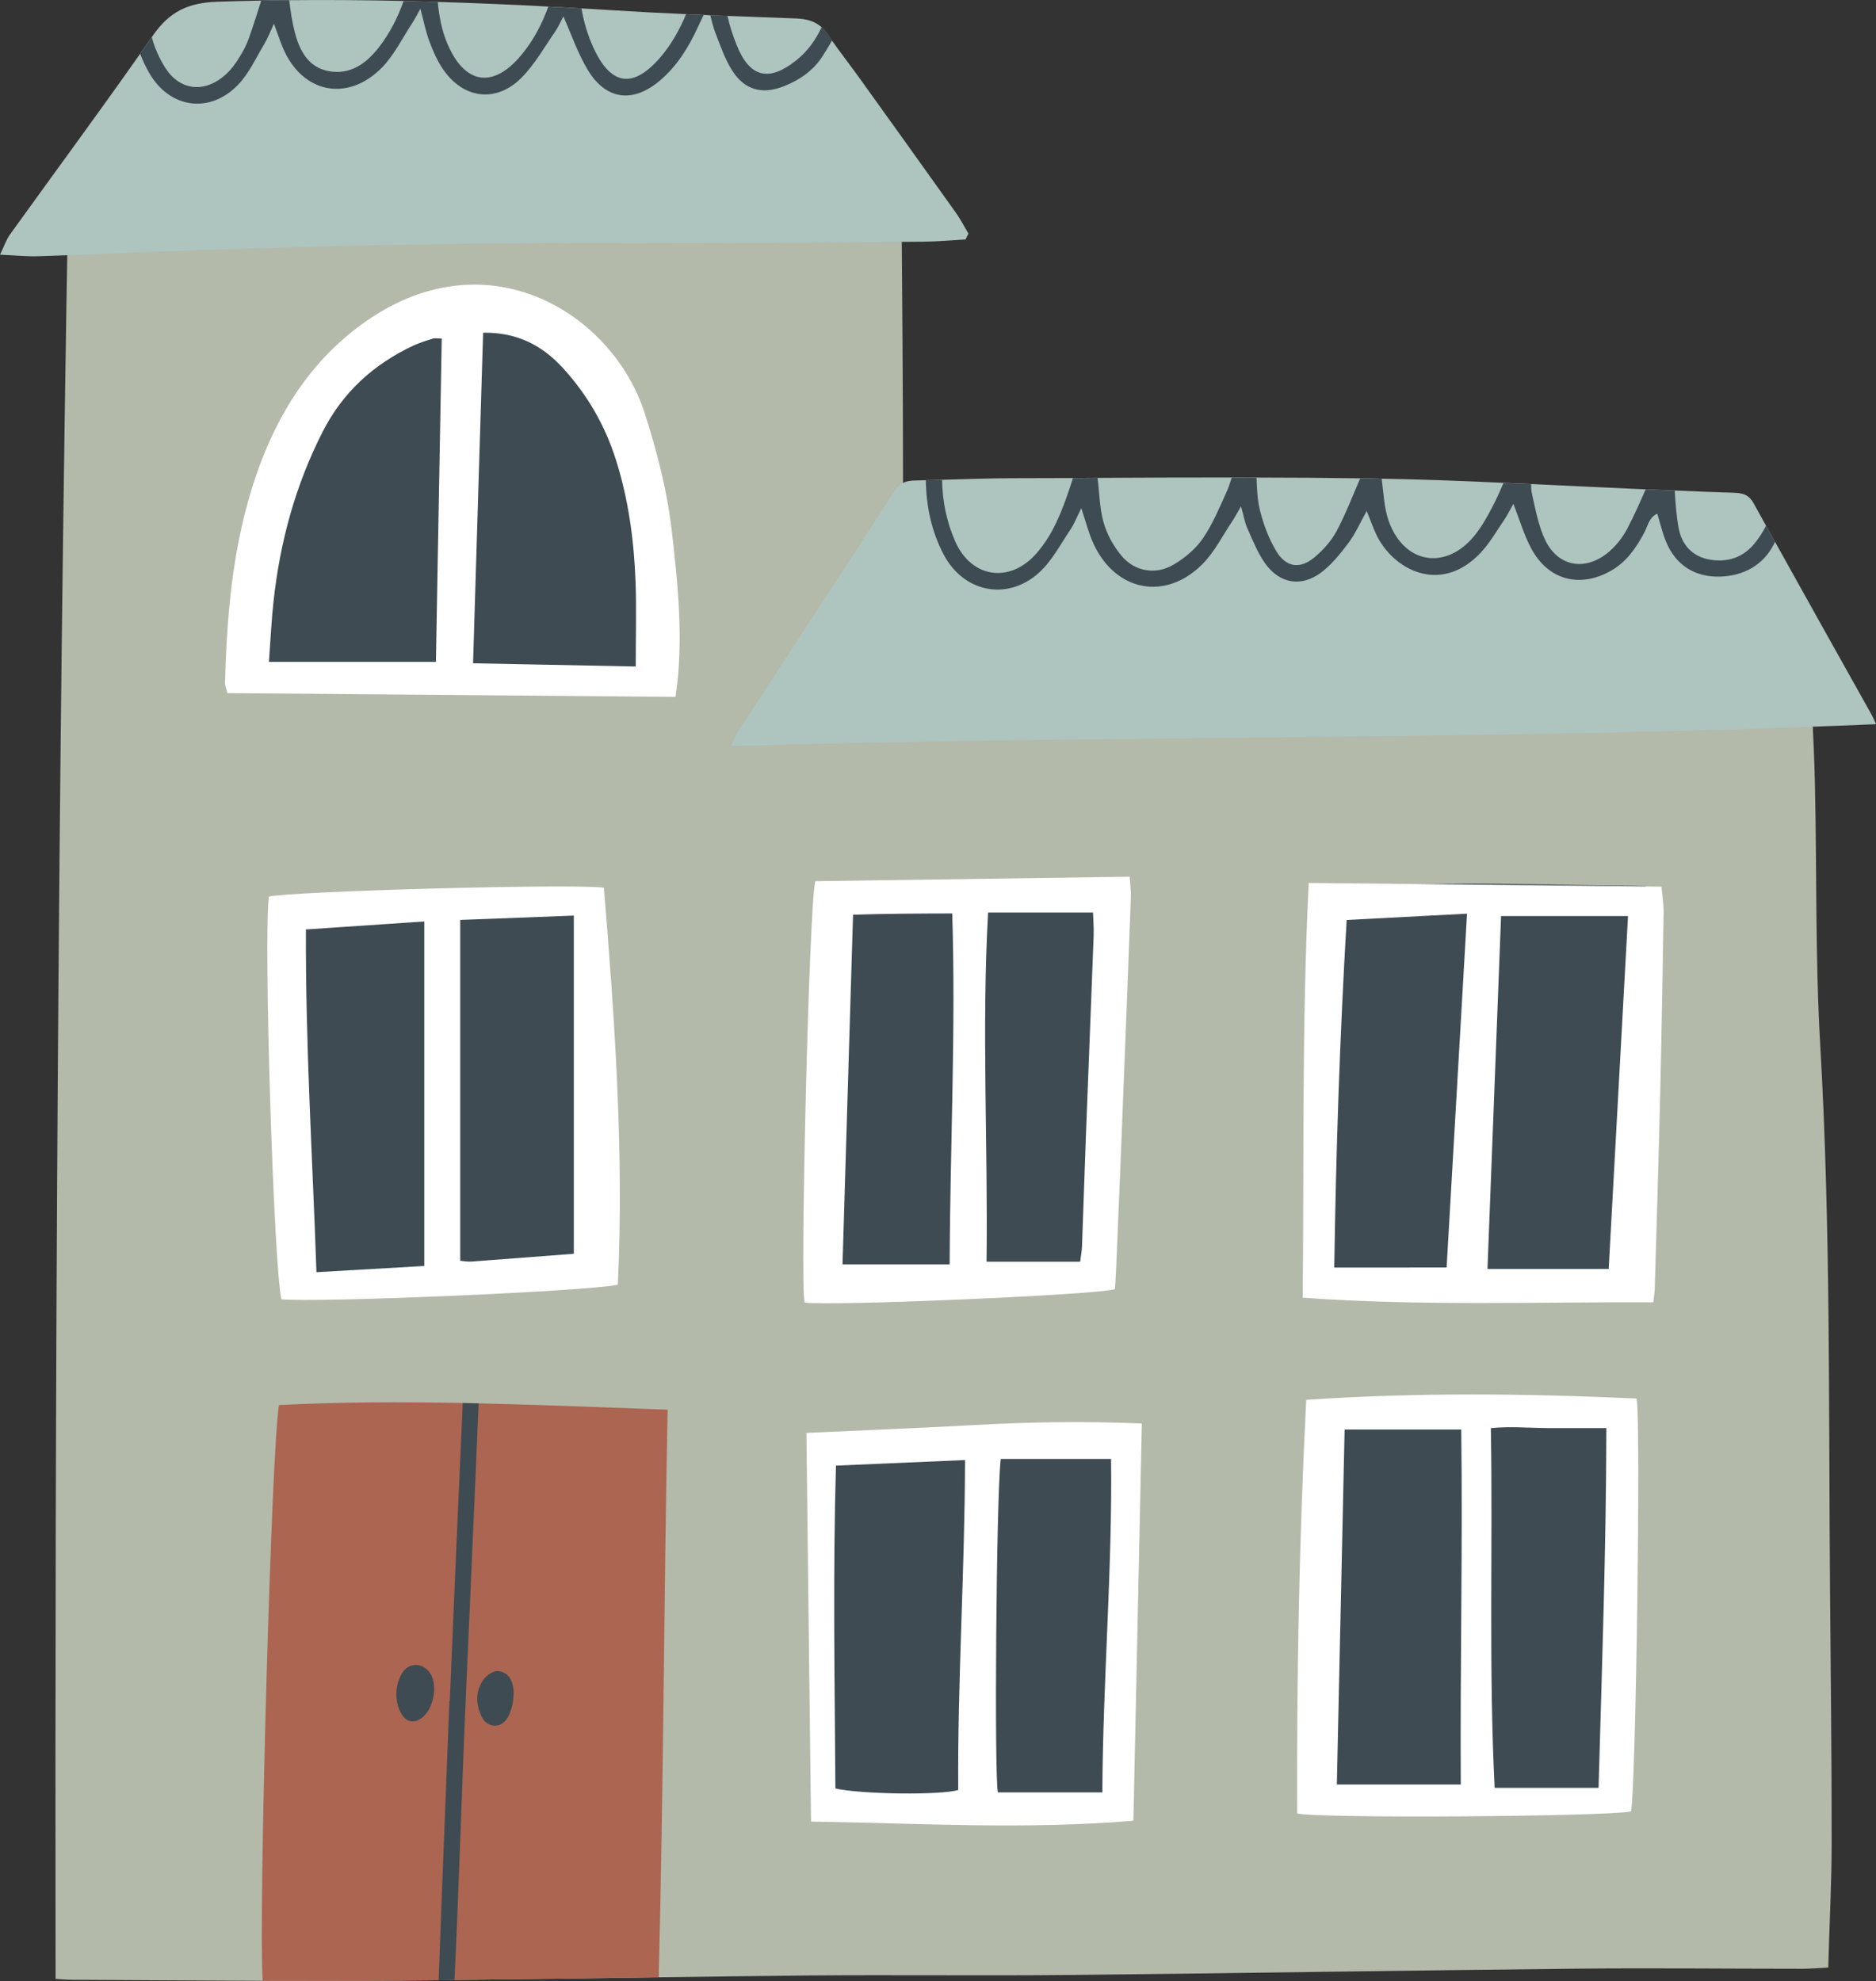
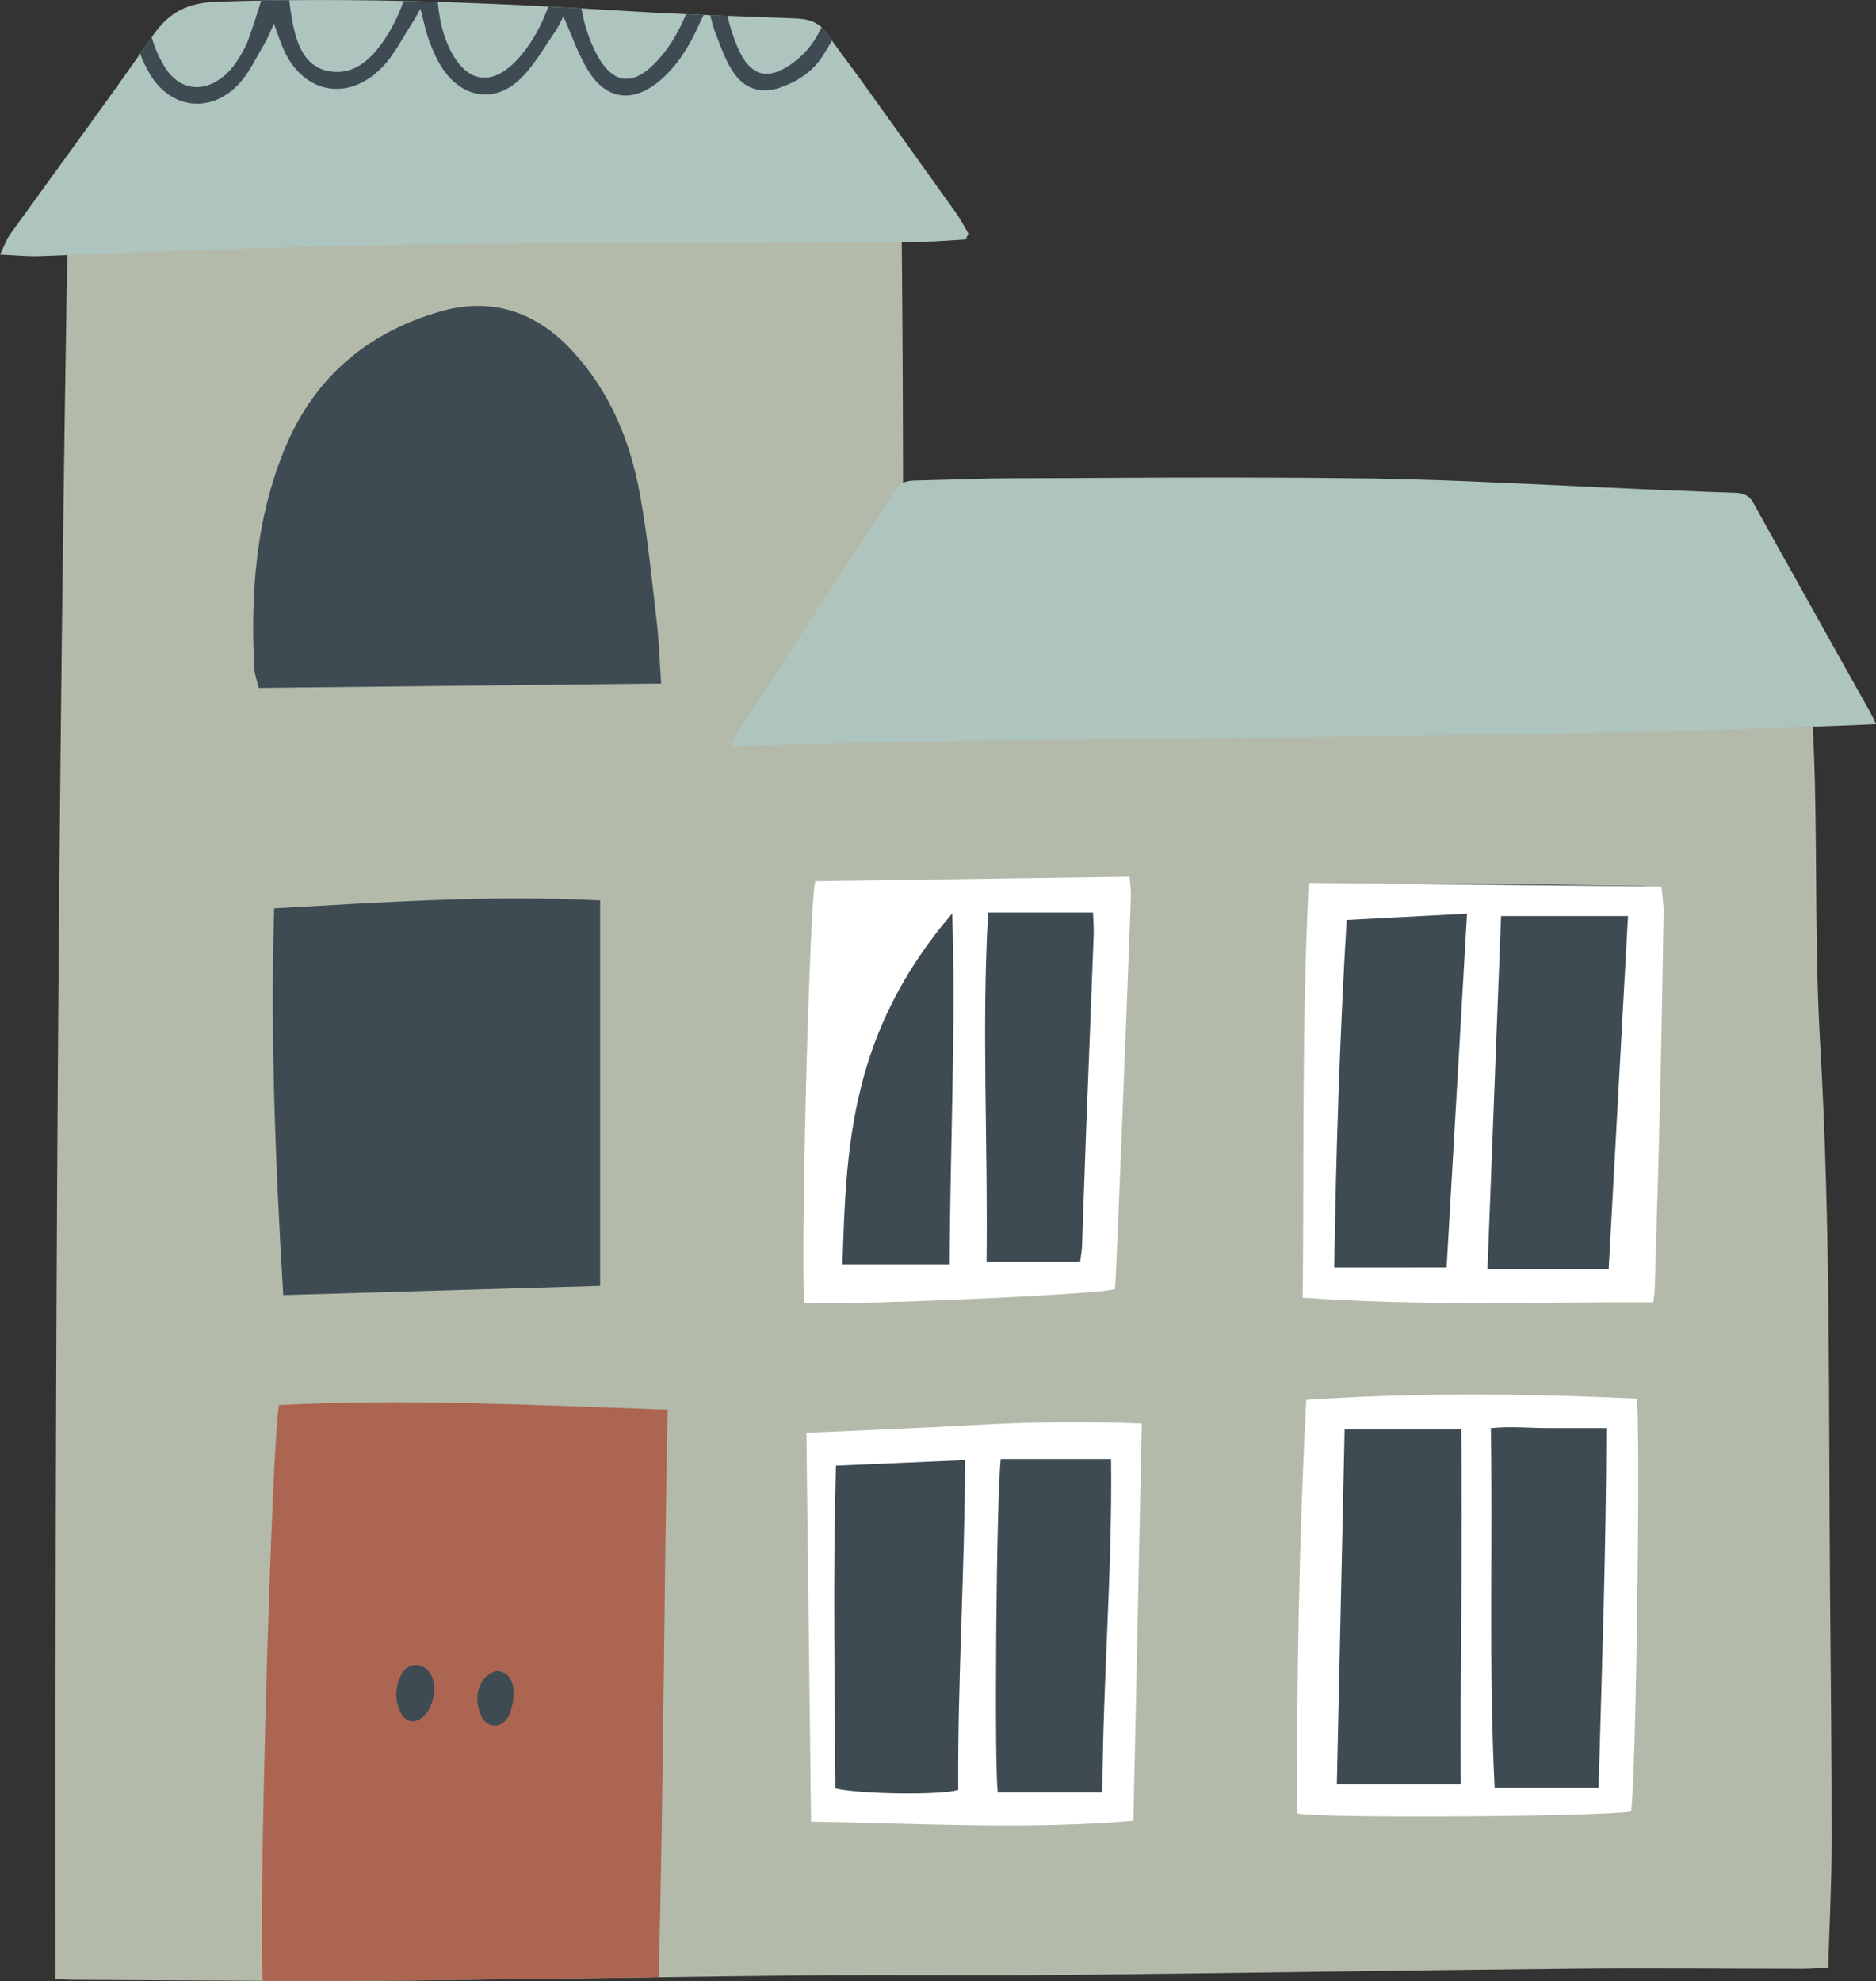
<svg xmlns="http://www.w3.org/2000/svg" height="434.7" preserveAspectRatio="xMidYMid meet" version="1.0" viewBox="0.0 -0.0 411.6 434.7" width="411.6" zoomAndPan="magnify">
  <rect x="0.0" y="-0.0" width="411.6" height="434.7" fill="#333333" stroke="none" />
  <defs>
    <clipPath id="a">
      <path d="M 12 35 L 402 35 L 402 434.629 L 12 434.629 Z M 12 35" />
    </clipPath>
    <clipPath id="b">
      <path d="M 160 104 L 411.621 104 L 411.621 164 L 160 164 Z M 160 104" />
    </clipPath>
    <clipPath id="c">
      <path d="M 57 307 L 147 307 L 147 434.629 L 57 434.629 Z M 57 307" />
    </clipPath>
    <clipPath id="d">
-       <path d="M 96 307 L 106 307 L 106 434.629 L 96 434.629 Z M 96 307" />
-     </clipPath>
+       </clipPath>
  </defs>
  <g>
    <g clip-path="url(#a)" id="change1_1">
      <path d="M 401.871 404.238 C 401.871 413.238 401.379 422.258 401.121 431.691 C 399.059 431.801 397.309 431.969 395.551 431.969 C 378.969 431.969 362.379 431.781 345.801 431.949 C 308.691 432.328 271.602 432.949 234.48 433.328 C 215.328 433.52 196.18 433.27 177.031 433.441 C 166.199 433.551 155.352 433.691 144.52 433.84 C 129.578 434.051 114.648 434.27 99.711 434.418 C 98.539 434.438 97.391 434.457 96.238 434.48 C 92.09 434.52 87.961 434.559 83.832 434.57 C 75.09 434.629 66.379 434.648 57.641 434.609 C 43.602 434.57 29.551 434.438 15.488 434.379 C 14.602 434.379 13.699 434.289 12.191 434.188 C 12.02 303.25 12.699 172.691 15 41.629 C 19.109 41.289 22.961 40.879 26.809 40.668 C 47.73 39.539 68.68 38.438 89.602 37.328 C 91.109 37.25 92.621 37.117 94.129 37.219 C 109.539 38.18 124.852 36.09 140.219 35.648 C 143.07 35.57 145.941 35.648 148.789 35.629 C 153.621 35.609 158.43 35.57 163.262 35.52 C 165.371 35.5 167.512 35.18 169.578 35.352 C 178.18 36.09 186.75 36.199 195.328 35.238 C 195.91 35.16 196.5 35.281 197.711 35.352 C 197.84 53.73 198.031 72.051 198.09 90.391 C 198.172 108.621 198.109 126.84 198.109 145.52 C 231.578 145.801 264.52 143.629 297.5 143.309 C 330.48 142.988 363.461 142.441 396.871 141.988 C 397.34 152.199 397.961 161.949 398.191 171.719 C 398.641 190.871 398.25 210.059 399.359 229.172 C 401.66 268.961 401.191 308.77 401.512 348.578 C 401.66 367.129 401.891 385.68 401.871 404.238" fill="#b3baaa" />
    </g>
    <g clip-path="url(#b)" id="change2_1">
      <path d="M 411.621 158.891 C 327.828 162.512 244.309 161.191 160.398 163.699 C 160.98 162.449 161.309 161.488 161.828 160.66 C 173.34 142.98 184.891 125.32 196.359 107.609 C 197.531 105.82 198.98 105.441 200.91 105.422 C 201.648 105.398 202.379 105.379 203.121 105.359 C 204.309 105.34 205.5 105.301 206.691 105.27 C 211.711 105.121 216.711 104.949 221.711 104.93 C 226.281 104.91 230.82 104.891 235.391 104.891 C 237.18 104.871 238.988 104.852 240.801 104.852 C 250.609 104.789 260.441 104.762 270.25 104.762 C 272.059 104.762 273.871 104.762 275.68 104.781 C 283.262 104.781 290.828 104.84 298.41 104.949 C 299.219 104.949 300.031 104.949 300.84 104.969 C 301.609 104.988 302.371 104.988 303.141 105.031 C 312.059 105.18 320.969 105.52 329.871 105.941 C 331.891 106.02 333.91 106.109 335.93 106.199 C 343.648 106.559 351.379 106.949 359.121 107.281 C 359.762 107.301 360.422 107.34 361.059 107.359 C 363.172 107.449 365.301 107.531 367.441 107.621 C 371.738 107.809 376.039 107.98 380.352 108.109 C 382.262 108.172 383.648 108.449 384.75 110.43 C 385.66 112.07 386.559 113.691 387.469 115.34 C 388.109 116.531 388.77 117.699 389.449 118.891 C 396.43 131.469 403.488 144.039 410.52 156.609 C 410.891 157.23 411.148 157.91 411.621 158.891" fill="#aec4bf" />
    </g>
    <g id="change3_1">
-       <path d="M 389.449 118.879 C 389.359 119.07 389.262 119.262 389.172 119.449 C 386.809 124.02 382.57 126.371 377.32 126.512 C 371.828 126.641 367.699 124 365.57 118.941 C 364.762 117.02 364.309 114.941 363.609 112.711 C 361.801 113.5 361.52 115.449 360.738 116.898 C 358.93 120.301 356.801 123.352 353.359 125.281 C 346.609 129.07 339.719 127.281 336.02 120.449 C 334.379 117.449 333.441 114.09 332.039 110.559 C 331.34 111.77 330.789 112.922 330.102 113.961 C 328.398 116.43 326.891 119.109 324.859 121.281 C 315.922 130.73 305.43 124.809 301.898 117.148 C 301.238 115.699 300.691 114.191 299.859 112.109 C 298.328 114.852 297.328 117.191 295.84 119.148 C 294.051 121.531 292.102 123.961 289.75 125.699 C 285.539 128.781 280.922 128.078 277.789 123.91 C 276.02 121.531 274.898 118.66 273.68 115.93 C 273.078 114.59 272.852 113.102 272.281 111.102 C 271.469 112.5 270.922 113.512 270.301 114.461 C 268.211 117.57 266.488 121.059 263.898 123.691 C 255.809 131.93 244.77 129.82 239.922 119.309 C 238.859 117.031 238.262 114.539 237.238 111.5 C 236.281 113.41 235.73 114.898 234.859 116.18 C 232.691 119.41 230.82 123.031 228.031 125.59 C 221.109 131.93 211.449 130.02 207.07 121.719 C 204.352 116.59 203.219 111.059 203.129 105.379 C 204.32 105.359 205.512 105.32 206.699 105.289 C 206.762 109.949 207.68 114.461 209.551 118.738 C 213.078 126.82 221.531 128.102 227.379 121.441 C 231.039 117.289 232.98 112.199 234.719 107.031 C 234.969 106.328 235.172 105.609 235.398 104.922 C 237.191 104.898 239 104.879 240.809 104.879 C 241.211 108.09 241.238 111.41 242.09 114.5 C 242.828 117.16 244.281 119.82 246.07 121.949 C 248.98 125.441 253.621 126.199 257.539 123.859 C 259.941 122.43 262.281 120.48 263.84 118.238 C 265.969 115.18 267.43 111.641 268.988 108.219 C 269.5 107.109 269.879 105.961 270.25 104.789 C 272.059 104.789 273.871 104.789 275.68 104.809 C 275.789 107.172 275.852 109.551 276.398 111.809 C 277.172 114.98 278.359 118.172 280.039 120.961 C 282.191 124.531 285.27 124.922 288.422 122.262 C 290.34 120.66 292.141 118.641 293.309 116.43 C 295.25 112.75 296.762 108.828 298.422 104.98 C 299.23 104.98 300.039 104.98 300.852 105 C 301.621 105.02 302.379 105.02 303.148 105.059 C 303.578 108.211 303.66 111.512 304.73 114.441 C 308.109 123.68 317.09 125.191 323.371 117.691 C 325.09 115.629 326.41 113.199 327.648 110.801 C 328.461 109.23 329.16 107.609 329.879 105.969 C 331.898 106.051 333.922 106.141 335.941 106.23 C 335.922 106.93 335.961 107.629 336.109 108.309 C 336.898 111.801 337.539 115.461 339.09 118.629 C 341.828 124.16 347.41 125.309 352.391 121.57 C 354.238 120.16 355.879 118.172 356.969 116.102 C 358.461 113.27 359.781 110.328 361.059 107.379 C 363.172 107.469 365.301 107.551 367.441 107.641 C 367.609 110.391 367.801 113.129 368.289 115.828 C 368.949 119.469 371.25 122.109 375.141 122.789 C 379.012 123.449 382.371 122.34 384.891 119.32 C 385.871 118.109 386.781 116.77 387.461 115.359 C 388.121 116.52 388.781 117.691 389.449 118.879" fill="#3e4b53" />
-     </g>
+       </g>
    <g id="change2_2">
      <path d="M 212.48 51.258 C 212.27 51.68 212.051 52.109 211.84 52.539 C 208.73 52.711 205.609 53.008 202.5 53.031 C 182.441 53.16 162.391 53.41 142.328 53.328 C 106.41 53.16 70.52 53.84 34.66 55.199 C 25.918 55.539 17.168 55.938 8.43 56.219 C 5.918 56.301 3.41 56.031 0 55.879 C 0.961 53.918 1.379 52.559 2.191 51.449 C 11.699 38.219 21.379 25.129 30.738 11.809 C 31.59 10.602 32.441 9.398 33.289 8.168 C 33.379 8.02 33.5 7.891 33.59 7.738 C 37.211 2.531 41.27 0.609 47.68 0.379 C 50.891 0.27 54.09 0.188 57.301 0.129 C 59.359 0.07 61.391 0.051 63.449 0.039 C 71.832 -0.039 80.191 0.02 88.539 0.211 C 91.031 0.27 93.52 0.32 96.031 0.418 C 104.109 0.668 112.199 1 120.27 1.438 C 122.699 1.551 125.141 1.699 127.551 1.84 C 130.148 1.988 132.781 2.141 135.379 2.309 C 140.422 2.629 145.449 2.879 150.488 3.102 C 151.77 3.16 153.07 3.211 154.379 3.27 C 154.852 3.289 155.32 3.309 155.809 3.352 C 157.059 3.391 158.32 3.438 159.578 3.48 C 164.602 3.688 169.641 3.859 174.672 4.051 C 176.93 4.141 178.762 4.629 180.25 5.969 C 180.719 6.391 181.16 6.879 181.551 7.48 C 181.871 7.949 182.211 8.418 182.531 8.898 C 184.469 11.641 186.531 14.301 188.469 16.988 C 195.512 26.801 202.551 36.59 209.539 46.418 C 210.648 47.938 211.52 49.629 212.48 51.258" fill="#aec4bf" />
    </g>
    <g id="change3_2">
      <path d="M 154.391 3.262 C 153.879 4.34 153.469 5.199 153.07 6.051 C 151.031 10.48 148.5 14.539 144.73 17.73 C 138.898 22.617 133.07 21.988 129.07 15.52 C 126.809 11.859 125.43 7.668 123.602 3.602 C 123.07 4.602 122.559 5.828 121.828 6.898 C 119.43 10.352 117.34 14.109 114.422 17.051 C 108.84 22.668 101.57 21.711 97.121 15.07 C 95.871 13.219 94.969 11.109 94.18 9.008 C 93.41 6.898 92.969 4.668 92.238 1.93 C 91.5 3.23 91.012 4.211 90.41 5.117 C 88.281 8.379 86.5 12.031 83.84 14.781 C 76.238 22.551 66.238 20.438 62.051 10.461 C 61.43 8.988 60.941 7.438 60.109 5.199 C 59.219 7.109 58.711 8.461 57.98 9.668 C 56.129 12.75 54.602 16.18 52.148 18.688 C 45.941 25.051 37.211 23.73 32.789 16.09 C 31.98 14.688 31.301 13.258 30.75 11.809 C 31.602 10.602 32.449 9.398 33.301 8.168 C 33.941 10.531 34.941 12.809 36.34 15 C 39.34 19.66 44.398 20.41 48.77 16.98 C 49.941 16.07 51 14.898 51.809 13.68 C 52.891 12.059 53.898 10.34 54.559 8.508 C 55.539 5.738 56.449 2.938 57.309 0.129 C 59.371 0.07 61.398 0.051 63.461 0.039 C 63.738 2.359 64.059 4.68 64.648 6.949 C 65.668 10.969 67.559 14.82 72.219 15.629 C 76.879 16.438 80.309 13.969 83.07 10.461 C 85.52 7.328 87.262 3.859 88.559 0.219 C 91.051 0.281 93.539 0.328 96.051 0.43 C 96.332 3.508 96.879 6.539 98.109 9.469 C 101.898 18.551 108.199 19.551 114.41 12.039 C 117.07 8.828 118.922 5.25 120.301 1.461 C 122.73 1.57 125.172 1.719 127.578 1.859 C 128.07 4.75 128.898 7.578 130.129 10.309 C 133.98 18.84 138.941 19.57 145 12.438 C 147.398 9.609 149.129 6.438 150.531 3.117 C 151.789 3.148 153.09 3.199 154.391 3.262" fill="#3e4b53" />
    </g>
    <g id="change3_3">
      <path d="M 182.559 8.879 C 181.898 10.051 181.18 11.199 180.469 12.328 C 178.469 15.461 175.469 17.539 172.039 18.898 C 167.301 20.809 163.359 19.789 160.641 15.469 C 159.039 12.961 158.07 10.059 156.98 7.262 C 156.531 6.109 156.23 4.879 155.828 3.34 C 157.078 3.379 158.34 3.43 159.602 3.469 C 160.109 5.719 160.809 7.898 161.691 10.051 C 164.539 17.031 168.711 17.988 174.648 13.281 C 177.18 11.281 178.969 8.75 180.27 5.961 C 180.738 6.379 181.18 6.867 181.57 7.469 C 181.898 7.938 182.238 8.41 182.559 8.879" fill="#3e4b53" />
    </g>
    <g clip-path="url(#c)" id="change4_1">
      <path d="M 146.48 309.301 C 145.648 350.957 145.59 392.281 144.52 433.84 C 129.578 434.051 114.648 434.27 99.711 434.418 C 98.539 434.438 97.391 434.457 96.238 434.48 C 92.09 434.52 87.961 434.559 83.832 434.57 C 75.09 434.629 66.379 434.648 57.641 434.609 C 56.66 421.539 59.551 317.09 61.219 308.277 C 74.629 307.598 88.051 307.559 101.52 307.828 C 102.691 307.848 103.84 307.867 105.012 307.91 C 118.75 308.211 132.559 308.809 146.48 309.301" fill="#ac6551" />
    </g>
    <g clip-path="url(#d)" id="change3_12">
      <path d="M 105.012 307.91 C 104.07 330.59 103.031 353.27 102.051 375.941 C 101.559 387.371 101.18 398.828 100.73 410.281 C 100.43 418.32 100.109 426.371 99.711 434.43 C 98.539 434.449 97.391 434.469 96.238 434.488 C 96.98 414.078 97.82 393.66 98.602 373.25 L 98.68 373.25 C 99.602 351.441 100.531 329.648 101.531 307.84 C 102.691 307.852 103.84 307.871 105.012 307.91" fill="#3e4b53" />
    </g>
    <g id="change3_4">
      <path d="M 86.961 371.859 C 86.941 370.27 87.34 368.668 88.141 367.25 C 89.68 364.5 93.148 364.73 94.609 367.531 C 95.98 370.148 95.09 374.707 92.82 376.699 C 91.059 378.238 89.102 377.98 87.969 375.859 C 87.309 374.621 86.98 373.25 86.961 371.859" fill="#3e4b53" />
    </g>
    <g id="change3_5">
      <path d="M 112.621 372.75 C 112.43 374.52 111.84 376.238 111.141 377.219 C 109.648 379.352 106.762 379 105.66 376.629 C 104.398 373.918 104.27 371.02 106.09 368.512 C 106.781 367.559 108.281 366.539 109.301 366.648 C 112.23 366.969 112.93 369.918 112.621 372.75" fill="#3e4b53" />
    </g>
    <g id="change3_6">
      <path d="M 145.051 149.98 C 115.25 150.301 86.102 150.621 56.762 150.941 C 56.352 149.219 55.852 147.941 55.781 146.641 C 54.961 130.102 56.109 113.77 62.539 98.289 C 68.961 82.828 80.66 72.93 96.57 68.352 C 107.84 65.109 117.621 68.352 125.609 77.031 C 133.859 85.98 138.281 96.781 140.41 108.488 C 142.102 117.801 143.02 127.262 144.121 136.672 C 144.609 140.84 144.719 145.051 145.051 149.98" fill="#3e4b53" />
    </g>
    <g id="change5_1">
-       <path d="M 59 145.219 C 71.691 145.219 83.5 145.219 95.641 145.219 C 96.07 121.41 96.488 97.93 96.918 74.281 C 96.059 74.281 95.441 74.141 94.91 74.309 C 93.469 74.75 92.031 75.211 90.668 75.84 C 81.949 79.938 75.199 86.059 70.77 94.77 C 64.809 106.48 61.441 118.891 60.02 131.879 C 59.539 136.18 59.352 140.52 59 145.219 Z M 139.48 146.238 C 139.48 139.621 139.66 133.621 139.441 127.621 C 139.102 118.559 137.898 109.621 135.148 100.93 C 132.75 93.328 128.852 86.59 123.488 80.73 C 118.961 75.781 113.43 72.879 106 73 C 105.262 97.25 104.539 121.141 103.789 145.531 C 115.828 145.781 127.641 146.012 139.48 146.238 Z M 148.211 152.898 C 115.09 152.629 82.582 152.359 49.898 152.078 C 49.68 151.172 49.359 150.48 49.371 149.789 C 49.809 133.172 51.352 116.711 57.391 101.02 C 62.211 88.508 69.57 77.84 80.762 70.18 C 107.34 51.969 134.48 68.828 141.488 90.77 C 144.148 99.102 146.34 107.531 147.359 116.25 C 148.59 126.73 149.66 137.219 148.809 147.789 C 148.711 149.262 148.48 150.719 148.211 152.898" fill="#fff" />
-     </g>
+       </g>
    <g id="change3_7">
      <path d="M 290.961 195.211 C 314.211 192.941 337.34 194.219 361 194.422 C 361.141 196.289 361.398 198.039 361.371 199.781 C 361.172 211.969 361.039 224.172 360.621 236.359 C 360.121 250.961 359.359 265.551 358.711 280.141 C 358.68 280.871 358.531 281.602 358.352 282.969 C 356.398 282.969 354.5 283.039 352.602 282.961 C 338.449 282.359 324.309 281.691 310.172 281.141 C 304.602 280.918 299.02 280.98 293.449 280.871 C 291.828 280.84 290.199 280.691 287.941 280.551 C 288.629 251.969 288.41 223.711 290.961 195.211" fill="#3e4b53" />
    </g>
    <g id="change5_2">
      <path d="M 317.391 278.102 C 318.871 252.43 320.352 226.801 321.871 200.469 C 312.68 200.949 304.211 201.391 295.461 201.852 C 293.949 227.488 293.129 252.539 292.738 278.109 C 301.051 278.102 308.84 278.102 317.391 278.102 Z M 329.34 200.988 C 328.34 226.871 327.359 252.52 326.359 278.43 C 335.23 278.43 343.77 278.43 352.949 278.43 C 354.359 252.762 355.762 227.141 357.191 200.988 C 347.551 200.988 338.57 200.988 329.34 200.988 Z M 287.141 193.719 C 313.191 193.988 338.621 194.262 364.539 194.539 C 364.73 196.699 365.031 198.441 365 200.172 C 364.781 213.738 364.551 227.309 364.23 240.879 C 363.898 254.898 363.461 268.922 363.051 282.941 C 363.031 283.672 362.891 284.391 362.73 285.738 C 337.199 285.629 311.801 286.598 285.82 284.73 C 286.129 254.66 285.602 224.578 287.141 193.719" fill="#fff" />
    </g>
    <g id="change3_8">
      <path d="M 245.75 193.59 C 245.969 196.148 246.371 198.238 246.309 200.32 C 245.859 214.621 245.289 228.922 244.828 243.219 C 244.48 253.91 244.238 264.609 243.969 275.301 C 243.922 277.379 243.961 279.461 243.961 281.91 C 222.07 281.91 200.75 281.91 179.059 281.91 C 177.781 252.867 178.578 223.91 180.871 194.48 C 202.27 193.738 223.73 193.672 245.75 193.59" fill="#3e4b53" />
    </g>
    <g id="change5_3">
-       <path d="M 216.449 276.82 C 223.66 276.82 230.219 276.82 236.988 276.82 C 237.141 275.602 237.352 274.59 237.391 273.57 C 237.699 265.281 237.961 256.988 238.27 248.711 C 238.82 234.25 239.41 219.789 239.949 205.32 C 240.012 203.578 239.859 201.828 239.809 200.219 C 231.879 200.219 224.539 200.219 216.789 200.219 C 215.359 225.801 216.781 251.059 216.449 276.82 Z M 208.359 277.41 C 208.441 251.59 209.738 226.219 208.922 200.422 C 201.461 200.441 194.488 200.461 187.16 200.699 C 186.379 226.699 185.609 252.09 184.852 277.41 C 192.961 277.41 200.422 277.41 208.359 277.41 Z M 178.879 193.34 C 201.609 193.02 224.5 192.691 247.84 192.359 C 247.961 194.102 248.16 195.379 248.121 196.66 C 247.488 213.68 246.828 230.699 246.148 247.73 C 245.73 258.27 245.281 268.82 244.84 279.359 C 244.789 280.551 244.691 281.738 244.621 282.852 C 240.719 284.129 181.41 286.641 176.531 285.781 C 175.512 281.77 177.5 198.43 178.879 193.34" fill="#fff" />
+       <path d="M 216.449 276.82 C 223.66 276.82 230.219 276.82 236.988 276.82 C 237.141 275.602 237.352 274.59 237.391 273.57 C 237.699 265.281 237.961 256.988 238.27 248.711 C 238.82 234.25 239.41 219.789 239.949 205.32 C 240.012 203.578 239.859 201.828 239.809 200.219 C 231.879 200.219 224.539 200.219 216.789 200.219 C 215.359 225.801 216.781 251.059 216.449 276.82 Z M 208.359 277.41 C 208.441 251.59 209.738 226.219 208.922 200.422 C 186.379 226.699 185.609 252.09 184.852 277.41 C 192.961 277.41 200.422 277.41 208.359 277.41 Z M 178.879 193.34 C 201.609 193.02 224.5 192.691 247.84 192.359 C 247.961 194.102 248.16 195.379 248.121 196.66 C 247.488 213.68 246.828 230.699 246.148 247.73 C 245.73 258.27 245.281 268.82 244.84 279.359 C 244.789 280.551 244.691 281.738 244.621 282.852 C 240.719 284.129 181.41 286.641 176.531 285.781 C 175.512 281.77 177.5 198.43 178.879 193.34" fill="#fff" />
    </g>
    <g id="change3_9">
      <path d="M 131.672 197.551 C 131.672 225.91 131.672 253.77 131.672 282.129 C 108.5 282.809 85.531 283.48 62.148 284.16 C 60.441 255.859 59.301 227.809 60.148 199.289 C 83.891 197.98 107.422 196.309 131.672 197.551" fill="#3e4b53" />
    </g>
    <g id="change5_4">
-       <path d="M 125.898 275.09 C 125.898 250.059 125.898 225.73 125.898 200.891 C 117.199 201.219 109.039 201.531 100.98 201.84 C 100.98 227.078 100.98 251.73 100.98 276.629 C 101.961 276.711 102.68 276.852 103.391 276.801 C 110.879 276.25 118.371 275.66 125.898 275.09 Z M 93.09 277.77 C 93.09 252.371 93.09 227.57 93.09 202.18 C 84.32 202.77 75.859 203.34 67.121 203.93 C 67.012 229.289 68.57 254.012 69.43 279.129 C 77.57 278.66 85.059 278.23 93.09 277.77 Z M 135.551 281.898 C 128.09 283.379 69 285.871 61.738 285.07 C 60.02 277.32 57.801 205.852 58.988 196.719 C 63.93 195.559 125.59 193.84 132.5 194.762 C 134.859 223.711 136.93 252.781 135.551 281.898" fill="#fff" />
-     </g>
+       </g>
    <g id="change3_10">
      <path d="M 355.32 310.102 C 355.539 313.281 355.879 316.09 355.898 318.91 C 356.02 339.262 356.051 359.602 356.148 379.949 C 356.172 383.559 356.43 387.18 356.5 390.789 C 356.531 392.25 356.371 393.711 356.281 395.559 C 333.789 395.359 311.699 396.641 289.172 395.141 C 289.738 367.02 290.309 339.059 290.898 310.559 C 312.219 309.859 333.34 308.551 355.32 310.102" fill="#3e4b53" />
    </g>
    <g id="change5_5">
      <path d="M 350.73 392.27 C 351.469 365.828 352.391 339.879 352.441 313.34 C 347.801 313.34 343.75 313.352 339.699 313.34 C 335.559 313.328 331.41 312.91 327.102 313.352 C 327.551 339.941 326.609 365.949 327.93 392.27 C 335.559 392.27 342.859 392.27 350.73 392.27 Z M 295.012 313.648 C 294.441 339.898 293.879 365.48 293.309 391.539 C 302.641 391.539 311.301 391.539 320.5 391.539 C 320.34 365.57 320.93 339.59 320.602 313.648 C 311.891 313.648 303.801 313.648 295.012 313.648 Z M 357.84 397.449 C 352.449 398.578 288.988 399.039 284.602 397.879 C 284.5 367.738 285.039 337.539 286.59 307.141 C 311.039 305.469 335.07 305.762 359.059 306.852 C 360.051 310.578 358.91 392.98 357.84 397.449" fill="#fff" />
    </g>
    <g id="change3_11">
      <path d="M 247.91 314.68 C 249.531 342.758 247.328 370.18 246.57 397.43 C 223.781 397.707 201.539 397.98 178.828 398.25 C 177.879 370.98 178.82 344.121 178.441 316.789 C 201.73 315.219 224.699 316 247.91 314.68" fill="#3e4b53" />
    </g>
    <g id="change5_6">
      <path d="M 219.57 320.102 C 218.57 328.641 218.129 389.738 218.941 393.27 C 226.41 393.27 233.859 393.27 241.859 393.27 C 241.98 368.602 244.07 344.328 243.77 320.102 C 235.391 320.102 227.602 320.102 219.57 320.102 Z M 183.41 321.57 C 182.719 345.648 183.141 369.078 183.289 392.41 C 188.949 393.699 206.488 393.91 210.238 392.738 C 210.07 368.77 211.68 344.75 211.73 320.348 C 202.172 320.77 193.191 321.16 183.41 321.57 Z M 177.941 399.668 C 177.602 371.078 177.27 343.07 176.93 314.391 C 189.289 313.82 201.41 313.359 213.52 312.68 C 225.672 312 237.809 311.789 250.52 312.328 C 249.898 341.668 249.289 370.43 248.672 399.488 C 224.828 401.48 201.57 400.039 177.941 399.668" fill="#fff" />
    </g>
  </g>
</svg>